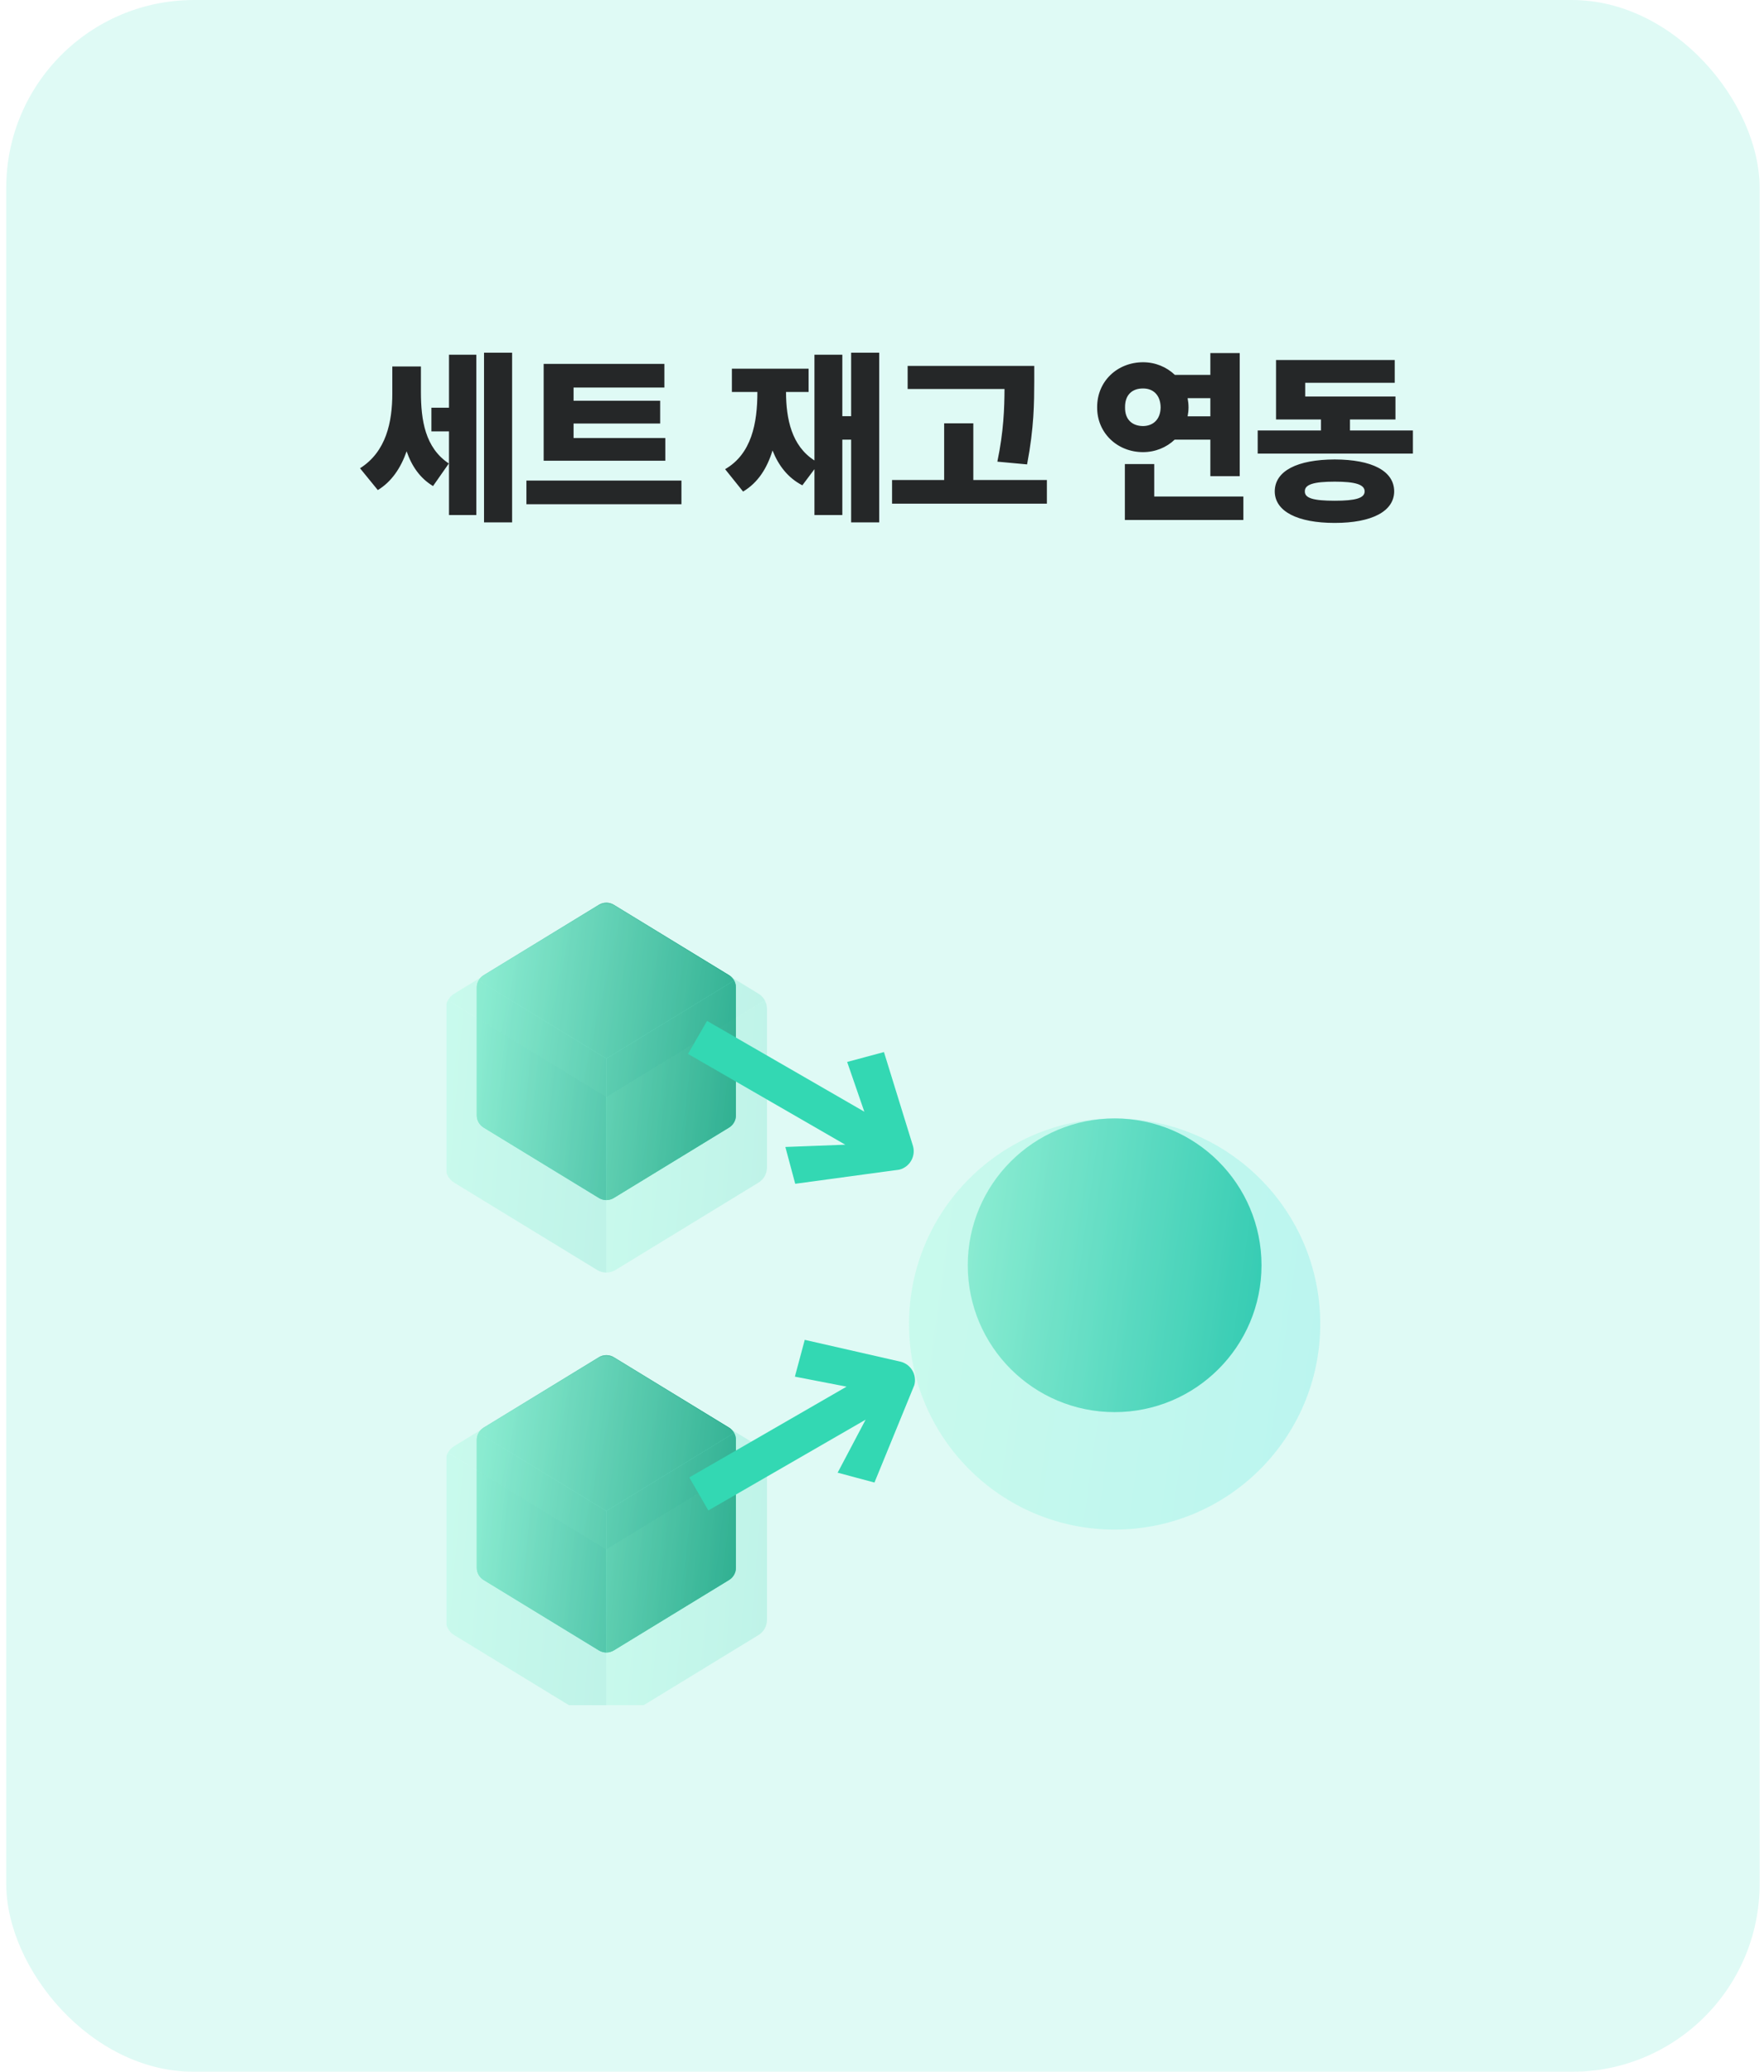
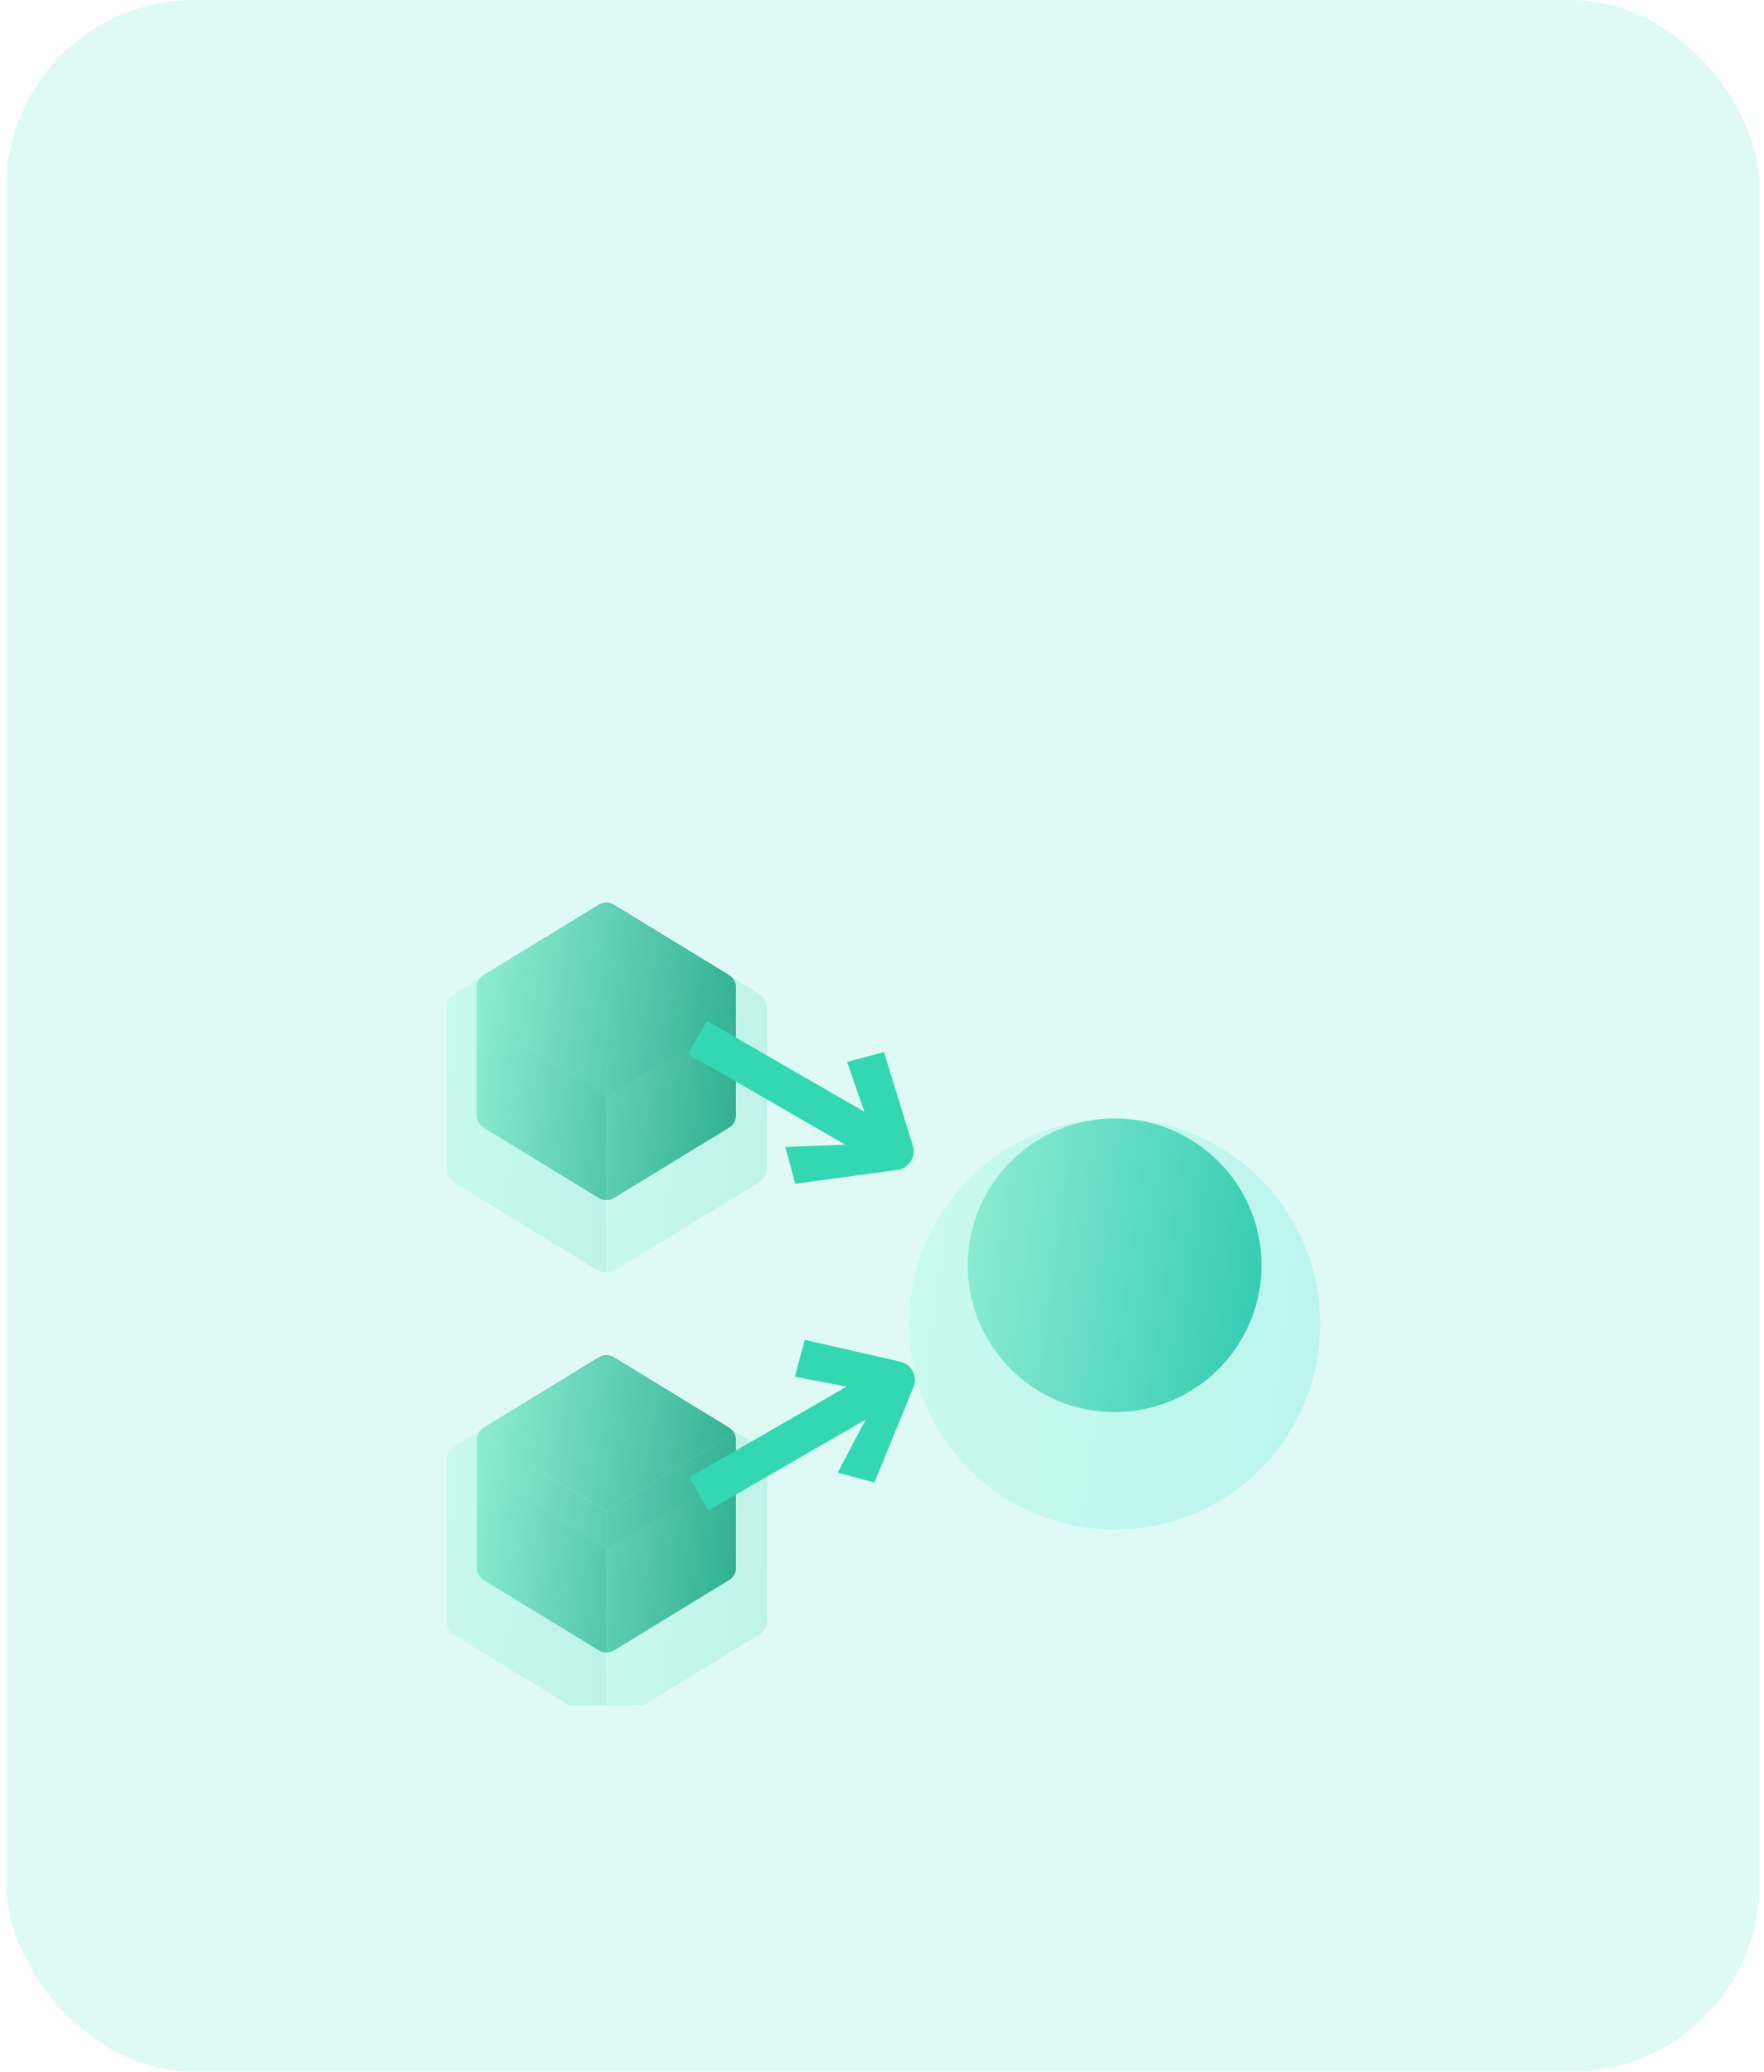
<svg xmlns="http://www.w3.org/2000/svg" width="166" height="195" viewBox="0 0 166 195" fill="none">
  <g filter="url(#filter0_b_17_595)">
    <rect x="0.587" width="165" height="195" rx="17.679" fill="#DFFAF5" />
  </g>
  <g clip-path="url(#clip0_17_595)">
    <g filter="url(#filter1_bi_17_595)">
      <path d="M69.085 91.409C68.972 91.204 68.808 91.031 68.607 90.909L57.767 84.284C57.554 84.155 57.31 84.086 57.061 84.086C56.812 84.086 56.567 84.155 56.355 84.284L45.514 90.909C45.314 91.031 45.149 91.204 45.036 91.409L57.061 98.759L69.085 91.409Z" fill="url(#paint0_linear_17_595)" />
      <path d="M45.036 91.409C44.924 91.61 44.864 91.838 44.864 92.068V104.098C44.864 104.33 44.924 104.558 45.037 104.76C45.151 104.963 45.315 105.133 45.513 105.254L56.353 111.878C56.566 112.009 56.81 112.077 57.059 112.078L57.061 98.759L45.036 91.409Z" fill="url(#paint1_linear_17_595)" />
      <path d="M69.085 91.409C69.197 91.61 69.255 91.838 69.255 92.068V104.098C69.255 104.33 69.195 104.558 69.081 104.76C68.968 104.963 68.804 105.133 68.606 105.254L57.765 111.878C57.553 112.009 57.309 112.077 57.059 112.078L57.061 98.759L69.085 91.409Z" fill="url(#paint2_linear_17_595)" />
    </g>
    <g filter="url(#filter2_bi_17_595)">
      <path d="M69.085 91.409C68.972 91.204 68.808 91.031 68.607 90.909L57.767 84.284C57.554 84.155 57.31 84.086 57.061 84.086C56.812 84.086 56.567 84.155 56.355 84.284L45.514 90.909C45.314 91.031 45.149 91.204 45.036 91.409L57.061 98.759L69.085 91.409Z" fill="url(#paint3_linear_17_595)" />
      <path d="M45.036 91.409C44.924 91.61 44.864 91.838 44.864 92.068V104.098C44.864 104.33 44.924 104.558 45.037 104.76C45.151 104.963 45.315 105.133 45.513 105.254L56.353 111.878C56.566 112.009 56.81 112.077 57.059 112.078L57.061 98.759L45.036 91.409Z" fill="url(#paint4_linear_17_595)" />
      <path d="M69.085 91.409C69.197 91.61 69.255 91.838 69.255 92.068V104.098C69.255 104.33 69.195 104.558 69.081 104.76C68.968 104.963 68.804 105.133 68.606 105.254L57.765 111.878C57.553 112.009 57.309 112.077 57.059 112.078L57.061 98.759L69.085 91.409Z" fill="url(#paint5_linear_17_595)" />
    </g>
    <g filter="url(#filter3_bi_17_595)">
      <path d="M71.97 89.808C71.83 89.553 71.625 89.34 71.377 89.188L57.935 80.974C57.672 80.813 57.369 80.728 57.06 80.728C56.751 80.728 56.448 80.813 56.184 80.974L42.743 89.188C42.495 89.34 42.29 89.553 42.15 89.808L57.06 98.921L71.97 89.808Z" fill="#F1F1F1" fill-opacity="0.1" />
      <path d="M71.97 89.808C71.83 89.553 71.625 89.34 71.377 89.188L57.935 80.974C57.672 80.813 57.369 80.728 57.06 80.728C56.751 80.728 56.448 80.813 56.184 80.974L42.743 89.188C42.495 89.34 42.29 89.553 42.15 89.808L57.06 98.921L71.97 89.808Z" fill="url(#paint6_linear_17_595)" fill-opacity="0.2" />
    </g>
    <g filter="url(#filter4_bi_17_595)">
      <path d="M42.147 89.809C42.009 90.059 41.936 90.339 41.935 90.624V105.541C41.936 105.829 42.01 106.112 42.151 106.363C42.292 106.614 42.495 106.824 42.74 106.974L56.182 115.188C56.445 115.35 56.748 115.435 57.057 115.435V98.923L42.147 89.809Z" fill="#F1F1F1" fill-opacity="0.1" />
      <path d="M42.147 89.809C42.009 90.059 41.936 90.339 41.935 90.624V105.541C41.936 105.829 42.01 106.112 42.151 106.363C42.292 106.614 42.495 106.824 42.74 106.974L56.182 115.188C56.445 115.35 56.748 115.435 57.057 115.435V98.923L42.147 89.809Z" fill="url(#paint7_linear_17_595)" fill-opacity="0.2" />
    </g>
    <g filter="url(#filter5_bi_17_595)">
      <path d="M71.966 89.809C72.105 90.059 72.177 90.339 72.178 90.624V105.541C72.178 105.829 72.103 106.112 71.963 106.363C71.822 106.614 71.619 106.824 71.373 106.974L57.931 115.188C57.668 115.35 57.365 115.435 57.056 115.435V98.923L71.966 89.809Z" fill="#F1F1F1" fill-opacity="0.1" />
      <path d="M71.966 89.809C72.105 90.059 72.177 90.339 72.178 90.624V105.541C72.178 105.829 72.103 106.112 71.963 106.363C71.822 106.614 71.619 106.824 71.373 106.974L57.931 115.188C57.668 115.35 57.365 115.435 57.056 115.435V98.923L71.966 89.809Z" fill="url(#paint8_linear_17_595)" fill-opacity="0.2" />
    </g>
    <g filter="url(#filter6_bi_17_595)">
-       <path d="M69.085 133.992C68.972 133.786 68.808 133.614 68.607 133.492L57.767 126.867C57.554 126.737 57.31 126.669 57.061 126.669C56.812 126.669 56.567 126.737 56.355 126.867L45.514 133.492C45.314 133.614 45.149 133.786 45.036 133.992L57.061 141.342L69.085 133.992Z" fill="url(#paint9_linear_17_595)" />
-       <path d="M45.036 133.992C44.924 134.193 44.864 134.42 44.864 134.65V146.681C44.864 146.913 44.924 147.141 45.037 147.343C45.151 147.546 45.315 147.716 45.513 147.836L56.353 154.461C56.566 154.591 56.81 154.66 57.059 154.661L57.061 141.342L45.036 133.992Z" fill="url(#paint10_linear_17_595)" />
      <path d="M69.085 133.992C69.197 134.193 69.255 134.42 69.255 134.65V146.681C69.255 146.913 69.195 147.141 69.081 147.343C68.968 147.546 68.804 147.716 68.606 147.836L57.765 154.461C57.553 154.591 57.309 154.66 57.059 154.661L57.061 141.342L69.085 133.992Z" fill="url(#paint11_linear_17_595)" />
    </g>
    <g filter="url(#filter7_bi_17_595)">
      <path d="M69.085 133.992C68.972 133.786 68.808 133.614 68.607 133.492L57.767 126.867C57.554 126.737 57.31 126.669 57.061 126.669C56.812 126.669 56.567 126.737 56.355 126.867L45.514 133.492C45.314 133.614 45.149 133.786 45.036 133.992L57.061 141.342L69.085 133.992Z" fill="url(#paint12_linear_17_595)" />
      <path d="M45.036 133.992C44.924 134.193 44.864 134.42 44.864 134.65V146.681C44.864 146.913 44.924 147.141 45.037 147.343C45.151 147.546 45.315 147.716 45.513 147.836L56.353 154.461C56.566 154.591 56.81 154.66 57.059 154.661L57.061 141.342L45.036 133.992Z" fill="url(#paint13_linear_17_595)" />
      <path d="M69.085 133.992C69.197 134.193 69.255 134.42 69.255 134.65V146.681C69.255 146.913 69.195 147.141 69.081 147.343C68.968 147.546 68.804 147.716 68.606 147.836L57.765 154.461C57.553 154.591 57.309 154.66 57.059 154.661L57.061 141.342L69.085 133.992Z" fill="url(#paint14_linear_17_595)" />
    </g>
    <g filter="url(#filter8_bi_17_595)">
      <path d="M71.97 132.391C71.83 132.136 71.625 131.922 71.377 131.771L57.935 123.557C57.672 123.396 57.369 123.311 57.06 123.311C56.751 123.311 56.448 123.396 56.184 123.557L42.743 131.771C42.495 131.922 42.29 132.136 42.15 132.391L57.06 141.504L71.97 132.391Z" fill="#F1F1F1" fill-opacity="0.1" />
-       <path d="M71.97 132.391C71.83 132.136 71.625 131.922 71.377 131.771L57.935 123.557C57.672 123.396 57.369 123.311 57.06 123.311C56.751 123.311 56.448 123.396 56.184 123.557L42.743 131.771C42.495 131.922 42.29 132.136 42.15 132.391L57.06 141.504L71.97 132.391Z" fill="url(#paint15_linear_17_595)" fill-opacity="0.2" />
+       <path d="M71.97 132.391C71.83 132.136 71.625 131.922 71.377 131.771L57.935 123.557C57.672 123.396 57.369 123.311 57.06 123.311L42.743 131.771C42.495 131.922 42.29 132.136 42.15 132.391L57.06 141.504L71.97 132.391Z" fill="url(#paint15_linear_17_595)" fill-opacity="0.2" />
    </g>
    <g filter="url(#filter9_bi_17_595)">
      <path d="M42.147 132.392C42.009 132.641 41.936 132.922 41.935 133.207V148.124C41.936 148.411 42.01 148.694 42.151 148.945C42.292 149.196 42.495 149.407 42.74 149.557L56.182 157.771C56.445 157.932 56.748 158.018 57.057 158.018V141.505L42.147 132.392Z" fill="#F1F1F1" fill-opacity="0.1" />
      <path d="M42.147 132.392C42.009 132.641 41.936 132.922 41.935 133.207V148.124C41.936 148.411 42.01 148.694 42.151 148.945C42.292 149.196 42.495 149.407 42.74 149.557L56.182 157.771C56.445 157.932 56.748 158.018 57.057 158.018V141.505L42.147 132.392Z" fill="url(#paint16_linear_17_595)" fill-opacity="0.2" />
    </g>
    <g filter="url(#filter10_bi_17_595)">
      <path d="M71.966 132.392C72.105 132.641 72.177 132.922 72.178 133.207V148.124C72.178 148.411 72.103 148.694 71.963 148.945C71.822 149.196 71.619 149.407 71.373 149.557L57.931 157.771C57.668 157.932 57.365 158.018 57.056 158.018V141.505L71.966 132.392Z" fill="#F1F1F1" fill-opacity="0.1" />
      <path d="M71.966 132.392C72.105 132.641 72.177 132.922 72.178 133.207V148.124C72.178 148.411 72.103 148.694 71.963 148.945C71.822 149.196 71.619 149.407 71.373 149.557L57.931 157.771C57.668 157.932 57.365 158.018 57.056 158.018V141.505L71.966 132.392Z" fill="url(#paint17_linear_17_595)" fill-opacity="0.2" />
    </g>
    <path d="M104.892 132.909C112.525 132.909 118.713 126.721 118.713 119.088C118.713 111.455 112.525 105.268 104.892 105.268C97.259 105.268 91.071 111.455 91.071 119.088C91.071 126.721 97.259 132.909 104.892 132.909Z" fill="url(#paint18_linear_17_595)" />
    <g filter="url(#filter11_bi_17_595)">
      <path d="M104.892 138.438C115.578 138.438 124.241 129.775 124.241 119.088C124.241 108.402 115.578 99.739 104.892 99.739C94.205 99.739 85.543 108.402 85.543 119.088C85.543 129.775 94.205 138.438 104.892 138.438Z" fill="#F1F1F1" fill-opacity="0.1" />
      <path d="M104.892 138.438C115.578 138.438 124.241 129.775 124.241 119.088C124.241 108.402 115.578 99.739 104.892 99.739C94.205 99.739 85.543 108.402 85.543 119.088C85.543 129.775 94.205 138.438 104.892 138.438Z" fill="url(#paint19_linear_17_595)" fill-opacity="0.2" />
    </g>
    <path d="M74.802 129.57L75.73 126.106L84.775 128.169C85.733 128.425 86.3 129.407 86.043 130.365L82.29 139.537L78.826 138.609L81.459 133.619L66.658 142.164L64.865 139.057L79.665 130.512L74.802 129.57Z" fill="#33D8B3" />
    <path d="M79.721 99.95L83.185 99.021L85.922 107.886C86.179 108.844 85.612 109.826 84.654 110.083L74.834 111.418L73.906 107.954L79.544 107.739L64.743 99.194L66.537 96.088L81.337 104.633L79.721 99.95Z" fill="#33D8B3" />
  </g>
-   <path d="M39.611 36.891C39.611 39.515 39.991 42.131 42.236 43.624L40.751 45.748C39.517 45.005 38.74 43.857 38.265 42.476C37.721 44.03 36.867 45.325 35.554 46.127L33.88 44.073C36.349 42.511 36.918 39.714 36.918 37.029L36.918 34.491L39.611 34.491L39.611 36.891ZM40.596 40.603L40.596 38.376L42.253 38.376L42.253 33.386L44.825 33.386L44.825 48.475L42.253 48.475L42.253 40.603L40.596 40.603ZM45.55 49.166L45.55 33.197L48.192 33.197L48.192 49.166L45.55 49.166ZM62.608 41.224L62.608 43.365L51.161 43.365L51.161 34.25L62.521 34.25L62.521 36.477L53.975 36.477L53.975 37.72L62.124 37.72L62.124 39.861L53.975 39.861L53.975 41.224L62.608 41.224ZM49.538 47.457L49.538 45.23L64.127 45.23L64.127 47.457L49.538 47.457ZM82.738 33.197L82.738 49.166L80.096 49.166L80.096 41.38L79.267 41.38L79.267 48.475L76.643 48.475L76.643 44.159L75.504 45.678C74.14 44.971 73.26 43.814 72.698 42.398C72.189 44.064 71.335 45.428 69.927 46.266L68.236 44.159C70.73 42.718 71.274 39.826 71.274 36.891L68.874 36.891L68.874 34.699L76.091 34.699L76.091 36.891L73.967 36.891C73.976 39.438 74.494 41.967 76.643 43.339L76.643 33.386L79.267 33.386L79.267 39.17L80.096 39.17L80.096 33.197L82.738 33.197ZM97.326 34.44L97.326 35.907C97.317 37.927 97.317 40.206 96.653 43.71L93.856 43.451C94.451 40.594 94.52 38.419 94.529 36.615L85.413 36.615L85.413 34.44L97.326 34.44ZM83.946 47.405L83.946 45.178L88.849 45.178L88.849 39.843L91.594 39.843L91.594 45.178L98.517 45.178L98.517 47.405L83.946 47.405ZM116.662 33.231L116.662 44.815L113.899 44.815L113.899 41.38L110.542 41.38C109.773 42.113 108.72 42.554 107.563 42.554C105.129 42.554 103.23 40.732 103.247 38.341C103.23 35.898 105.129 34.103 107.563 34.094C108.729 34.094 109.782 34.543 110.559 35.285L113.899 35.285L113.899 33.231L116.662 33.231ZM105.854 48.941L105.854 43.676L108.617 43.676L108.617 46.732L117.007 46.732L117.007 48.941L105.854 48.941ZM105.872 38.341C105.854 39.507 106.562 40.093 107.563 40.102C108.487 40.093 109.204 39.507 109.221 38.341C109.204 37.15 108.487 36.554 107.563 36.563C106.562 36.554 105.854 37.15 105.872 38.341ZM111.759 39.187L113.899 39.187L113.899 37.478L111.759 37.478C111.81 37.754 111.845 38.039 111.845 38.341C111.845 38.635 111.81 38.911 111.759 39.187ZM132.959 40.517L132.959 42.692L118.354 42.692L118.354 40.517L124.31 40.517L124.31 39.481L120.08 39.481L120.08 33.887L131.25 33.887L131.25 36.028L122.825 36.028L122.825 37.323L131.319 37.323L131.319 39.481L127.038 39.481L127.038 40.517L132.959 40.517ZM119.959 46.248C119.968 44.315 122.091 43.253 125.605 43.244C129.092 43.253 131.19 44.315 131.198 46.248C131.19 48.13 129.092 49.218 125.605 49.218C122.091 49.218 119.968 48.13 119.959 46.248ZM122.791 46.248C122.773 46.896 123.619 47.129 125.605 47.129C127.53 47.129 128.419 46.896 128.419 46.248C128.419 45.601 127.53 45.333 125.605 45.333C123.619 45.333 122.773 45.601 122.791 46.248Z" fill="#252728" />
  <defs>
    <filter id="filter0_b_17_595" x="-28.877" y="-29.464" width="223.929" height="253.929" filterUnits="userSpaceOnUse" color-interpolation-filters="sRGB">
      <feFlood flood-opacity="0" result="BackgroundImageFix" />
      <feGaussianBlur in="BackgroundImageFix" stdDeviation="14.732" />
      <feComposite in2="SourceAlpha" operator="in" result="effect1_backgroundBlur_17_595" />
      <feBlend mode="normal" in="SourceGraphic" in2="effect1_backgroundBlur_17_595" result="shape" />
    </filter>
    <filter id="filter1_bi_17_595" x="39.615" y="78.838" width="34.888" height="38.489" filterUnits="userSpaceOnUse" color-interpolation-filters="sRGB">
      <feFlood flood-opacity="0" result="BackgroundImageFix" />
      <feGaussianBlur in="BackgroundImageFix" stdDeviation="2.624" />
      <feComposite in2="SourceAlpha" operator="in" result="effect1_backgroundBlur_17_595" />
      <feBlend mode="normal" in="SourceGraphic" in2="effect1_backgroundBlur_17_595" result="shape" />
      <feColorMatrix in="SourceAlpha" type="matrix" values="0 0 0 0 0 0 0 0 0 0 0 0 0 0 0 0 0 0 127 0" result="hardAlpha" />
      <feOffset dy="0.875" />
      <feGaussianBlur stdDeviation="1.749" />
      <feComposite in2="hardAlpha" operator="arithmetic" k2="-1" k3="1" />
      <feColorMatrix type="matrix" values="0 0 0 0 1 0 0 0 0 1 0 0 0 0 1 0 0 0 0.4 0" />
      <feBlend mode="normal" in2="shape" result="effect2_innerShadow_17_595" />
    </filter>
    <filter id="filter2_bi_17_595" x="39.615" y="78.838" width="34.888" height="38.489" filterUnits="userSpaceOnUse" color-interpolation-filters="sRGB">
      <feFlood flood-opacity="0" result="BackgroundImageFix" />
      <feGaussianBlur in="BackgroundImageFix" stdDeviation="2.624" />
      <feComposite in2="SourceAlpha" operator="in" result="effect1_backgroundBlur_17_595" />
      <feBlend mode="normal" in="SourceGraphic" in2="effect1_backgroundBlur_17_595" result="shape" />
      <feColorMatrix in="SourceAlpha" type="matrix" values="0 0 0 0 0 0 0 0 0 0 0 0 0 0 0 0 0 0 127 0" result="hardAlpha" />
      <feOffset dy="0.875" />
      <feGaussianBlur stdDeviation="1.749" />
      <feComposite in2="hardAlpha" operator="arithmetic" k2="-1" k3="1" />
      <feColorMatrix type="matrix" values="0 0 0 0 1 0 0 0 0 1 0 0 0 0 1 0 0 0 0.4 0" />
      <feBlend mode="normal" in2="shape" result="effect2_innerShadow_17_595" />
    </filter>
    <filter id="filter3_bi_17_595" x="29.134" y="67.712" width="55.851" height="44.224" filterUnits="userSpaceOnUse" color-interpolation-filters="sRGB">
      <feFlood flood-opacity="0" result="BackgroundImageFix" />
      <feGaussianBlur in="BackgroundImageFix" stdDeviation="6.508" />
      <feComposite in2="SourceAlpha" operator="in" result="effect1_backgroundBlur_17_595" />
      <feBlend mode="normal" in="SourceGraphic" in2="effect1_backgroundBlur_17_595" result="shape" />
      <feColorMatrix in="SourceAlpha" type="matrix" values="0 0 0 0 0 0 0 0 0 0 0 0 0 0 0 0 0 0 127 0" result="hardAlpha" />
      <feOffset dy="4.338" />
      <feGaussianBlur stdDeviation="3.254" />
      <feComposite in2="hardAlpha" operator="arithmetic" k2="-1" k3="1" />
      <feColorMatrix type="matrix" values="0 0 0 0 1 0 0 0 0 1 0 0 0 0 1 0 0 0 0.4 0" />
      <feBlend mode="normal" in2="shape" result="effect2_innerShadow_17_595" />
    </filter>
    <filter id="filter4_bi_17_595" x="28.92" y="76.794" width="41.152" height="51.657" filterUnits="userSpaceOnUse" color-interpolation-filters="sRGB">
      <feFlood flood-opacity="0" result="BackgroundImageFix" />
      <feGaussianBlur in="BackgroundImageFix" stdDeviation="6.508" />
      <feComposite in2="SourceAlpha" operator="in" result="effect1_backgroundBlur_17_595" />
      <feBlend mode="normal" in="SourceGraphic" in2="effect1_backgroundBlur_17_595" result="shape" />
      <feColorMatrix in="SourceAlpha" type="matrix" values="0 0 0 0 0 0 0 0 0 0 0 0 0 0 0 0 0 0 127 0" result="hardAlpha" />
      <feOffset dy="4.338" />
      <feGaussianBlur stdDeviation="3.254" />
      <feComposite in2="hardAlpha" operator="arithmetic" k2="-1" k3="1" />
      <feColorMatrix type="matrix" values="0 0 0 0 1 0 0 0 0 1 0 0 0 0 1 0 0 0 0.4 0" />
      <feBlend mode="normal" in2="shape" result="effect2_innerShadow_17_595" />
    </filter>
    <filter id="filter5_bi_17_595" x="44.041" y="76.794" width="41.152" height="51.657" filterUnits="userSpaceOnUse" color-interpolation-filters="sRGB">
      <feFlood flood-opacity="0" result="BackgroundImageFix" />
      <feGaussianBlur in="BackgroundImageFix" stdDeviation="6.508" />
      <feComposite in2="SourceAlpha" operator="in" result="effect1_backgroundBlur_17_595" />
      <feBlend mode="normal" in="SourceGraphic" in2="effect1_backgroundBlur_17_595" result="shape" />
      <feColorMatrix in="SourceAlpha" type="matrix" values="0 0 0 0 0 0 0 0 0 0 0 0 0 0 0 0 0 0 127 0" result="hardAlpha" />
      <feOffset dy="4.338" />
      <feGaussianBlur stdDeviation="3.254" />
      <feComposite in2="hardAlpha" operator="arithmetic" k2="-1" k3="1" />
      <feColorMatrix type="matrix" values="0 0 0 0 1 0 0 0 0 1 0 0 0 0 1 0 0 0 0.4 0" />
      <feBlend mode="normal" in2="shape" result="effect2_innerShadow_17_595" />
    </filter>
    <filter id="filter6_bi_17_595" x="39.615" y="121.42" width="34.888" height="38.489" filterUnits="userSpaceOnUse" color-interpolation-filters="sRGB">
      <feFlood flood-opacity="0" result="BackgroundImageFix" />
      <feGaussianBlur in="BackgroundImageFix" stdDeviation="2.624" />
      <feComposite in2="SourceAlpha" operator="in" result="effect1_backgroundBlur_17_595" />
      <feBlend mode="normal" in="SourceGraphic" in2="effect1_backgroundBlur_17_595" result="shape" />
      <feColorMatrix in="SourceAlpha" type="matrix" values="0 0 0 0 0 0 0 0 0 0 0 0 0 0 0 0 0 0 127 0" result="hardAlpha" />
      <feOffset dy="0.875" />
      <feGaussianBlur stdDeviation="1.749" />
      <feComposite in2="hardAlpha" operator="arithmetic" k2="-1" k3="1" />
      <feColorMatrix type="matrix" values="0 0 0 0 1 0 0 0 0 1 0 0 0 0 1 0 0 0 0.4 0" />
      <feBlend mode="normal" in2="shape" result="effect2_innerShadow_17_595" />
    </filter>
    <filter id="filter7_bi_17_595" x="39.615" y="121.42" width="34.888" height="38.489" filterUnits="userSpaceOnUse" color-interpolation-filters="sRGB">
      <feFlood flood-opacity="0" result="BackgroundImageFix" />
      <feGaussianBlur in="BackgroundImageFix" stdDeviation="2.624" />
      <feComposite in2="SourceAlpha" operator="in" result="effect1_backgroundBlur_17_595" />
      <feBlend mode="normal" in="SourceGraphic" in2="effect1_backgroundBlur_17_595" result="shape" />
      <feColorMatrix in="SourceAlpha" type="matrix" values="0 0 0 0 0 0 0 0 0 0 0 0 0 0 0 0 0 0 127 0" result="hardAlpha" />
      <feOffset dy="0.875" />
      <feGaussianBlur stdDeviation="1.749" />
      <feComposite in2="hardAlpha" operator="arithmetic" k2="-1" k3="1" />
      <feColorMatrix type="matrix" values="0 0 0 0 1 0 0 0 0 1 0 0 0 0 1 0 0 0 0.4 0" />
      <feBlend mode="normal" in2="shape" result="effect2_innerShadow_17_595" />
    </filter>
    <filter id="filter8_bi_17_595" x="29.134" y="110.295" width="55.851" height="44.224" filterUnits="userSpaceOnUse" color-interpolation-filters="sRGB">
      <feFlood flood-opacity="0" result="BackgroundImageFix" />
      <feGaussianBlur in="BackgroundImageFix" stdDeviation="6.508" />
      <feComposite in2="SourceAlpha" operator="in" result="effect1_backgroundBlur_17_595" />
      <feBlend mode="normal" in="SourceGraphic" in2="effect1_backgroundBlur_17_595" result="shape" />
      <feColorMatrix in="SourceAlpha" type="matrix" values="0 0 0 0 0 0 0 0 0 0 0 0 0 0 0 0 0 0 127 0" result="hardAlpha" />
      <feOffset dy="4.338" />
      <feGaussianBlur stdDeviation="3.254" />
      <feComposite in2="hardAlpha" operator="arithmetic" k2="-1" k3="1" />
      <feColorMatrix type="matrix" values="0 0 0 0 1 0 0 0 0 1 0 0 0 0 1 0 0 0 0.4 0" />
      <feBlend mode="normal" in2="shape" result="effect2_innerShadow_17_595" />
    </filter>
    <filter id="filter9_bi_17_595" x="28.92" y="119.377" width="41.152" height="51.657" filterUnits="userSpaceOnUse" color-interpolation-filters="sRGB">
      <feFlood flood-opacity="0" result="BackgroundImageFix" />
      <feGaussianBlur in="BackgroundImageFix" stdDeviation="6.508" />
      <feComposite in2="SourceAlpha" operator="in" result="effect1_backgroundBlur_17_595" />
      <feBlend mode="normal" in="SourceGraphic" in2="effect1_backgroundBlur_17_595" result="shape" />
      <feColorMatrix in="SourceAlpha" type="matrix" values="0 0 0 0 0 0 0 0 0 0 0 0 0 0 0 0 0 0 127 0" result="hardAlpha" />
      <feOffset dy="4.338" />
      <feGaussianBlur stdDeviation="3.254" />
      <feComposite in2="hardAlpha" operator="arithmetic" k2="-1" k3="1" />
      <feColorMatrix type="matrix" values="0 0 0 0 1 0 0 0 0 1 0 0 0 0 1 0 0 0 0.4 0" />
      <feBlend mode="normal" in2="shape" result="effect2_innerShadow_17_595" />
    </filter>
    <filter id="filter10_bi_17_595" x="44.041" y="119.377" width="41.152" height="51.657" filterUnits="userSpaceOnUse" color-interpolation-filters="sRGB">
      <feFlood flood-opacity="0" result="BackgroundImageFix" />
      <feGaussianBlur in="BackgroundImageFix" stdDeviation="6.508" />
      <feComposite in2="SourceAlpha" operator="in" result="effect1_backgroundBlur_17_595" />
      <feBlend mode="normal" in="SourceGraphic" in2="effect1_backgroundBlur_17_595" result="shape" />
      <feColorMatrix in="SourceAlpha" type="matrix" values="0 0 0 0 0 0 0 0 0 0 0 0 0 0 0 0 0 0 127 0" result="hardAlpha" />
      <feOffset dy="4.338" />
      <feGaussianBlur stdDeviation="3.254" />
      <feComposite in2="hardAlpha" operator="arithmetic" k2="-1" k3="1" />
      <feColorMatrix type="matrix" values="0 0 0 0 1 0 0 0 0 1 0 0 0 0 1 0 0 0 0.4 0" />
      <feBlend mode="normal" in2="shape" result="effect2_innerShadow_17_595" />
    </filter>
    <filter id="filter11_bi_17_595" x="68.957" y="83.154" width="71.868" height="71.868" filterUnits="userSpaceOnUse" color-interpolation-filters="sRGB">
      <feFlood flood-opacity="0" result="BackgroundImageFix" />
      <feGaussianBlur in="BackgroundImageFix" stdDeviation="8.293" />
      <feComposite in2="SourceAlpha" operator="in" result="effect1_backgroundBlur_17_595" />
      <feBlend mode="normal" in="SourceGraphic" in2="effect1_backgroundBlur_17_595" result="shape" />
      <feColorMatrix in="SourceAlpha" type="matrix" values="0 0 0 0 0 0 0 0 0 0 0 0 0 0 0 0 0 0 127 0" result="hardAlpha" />
      <feOffset dy="5.528" />
      <feGaussianBlur stdDeviation="4.146" />
      <feComposite in2="hardAlpha" operator="arithmetic" k2="-1" k3="1" />
      <feColorMatrix type="matrix" values="0 0 0 0 1 0 0 0 0 1 0 0 0 0 1 0 0 0 0.4 0" />
      <feBlend mode="normal" in2="shape" result="effect2_innerShadow_17_595" />
    </filter>
    <linearGradient id="paint0_linear_17_595" x1="45.88" y1="89.684" x2="72.59" y2="92.917" gradientUnits="userSpaceOnUse">
      <stop stop-color="#8AE6CF" />
      <stop offset="1" stop-color="#26C6A2" />
    </linearGradient>
    <linearGradient id="paint1_linear_17_595" x1="45.88" y1="89.684" x2="72.59" y2="92.917" gradientUnits="userSpaceOnUse">
      <stop stop-color="#8AE6CF" />
      <stop offset="1" stop-color="#26C6A2" />
    </linearGradient>
    <linearGradient id="paint2_linear_17_595" x1="45.88" y1="89.684" x2="72.59" y2="92.917" gradientUnits="userSpaceOnUse">
      <stop stop-color="#8AE6CF" />
      <stop offset="1" stop-color="#26C6A2" />
    </linearGradient>
    <linearGradient id="paint3_linear_17_595" x1="45.88" y1="89.684" x2="72.59" y2="92.917" gradientUnits="userSpaceOnUse">
      <stop stop-color="#8AE6CF" />
      <stop offset="1" stop-color="#0E9576" />
    </linearGradient>
    <linearGradient id="paint4_linear_17_595" x1="45.88" y1="89.684" x2="72.59" y2="92.917" gradientUnits="userSpaceOnUse">
      <stop stop-color="#8AE6CF" />
      <stop offset="1" stop-color="#0E9576" />
    </linearGradient>
    <linearGradient id="paint5_linear_17_595" x1="45.88" y1="89.684" x2="72.59" y2="92.917" gradientUnits="userSpaceOnUse">
      <stop stop-color="#8AE6CF" />
      <stop offset="1" stop-color="#0E9576" />
    </linearGradient>
    <linearGradient id="paint6_linear_17_595" x1="43.392" y1="84.367" x2="74.893" y2="91.537" gradientUnits="userSpaceOnUse">
      <stop stop-color="#66FECB" />
      <stop offset="1" stop-color="#33D8B3" />
    </linearGradient>
    <linearGradient id="paint7_linear_17_595" x1="42.566" y1="94.934" x2="59.255" y2="96.302" gradientUnits="userSpaceOnUse">
      <stop stop-color="#66FECB" />
      <stop offset="1" stop-color="#33D8B3" />
    </linearGradient>
    <linearGradient id="paint8_linear_17_595" x1="57.686" y1="94.934" x2="74.376" y2="96.302" gradientUnits="userSpaceOnUse">
      <stop stop-color="#66FECB" />
      <stop offset="1" stop-color="#33D8B3" />
    </linearGradient>
    <linearGradient id="paint9_linear_17_595" x1="45.88" y1="132.267" x2="72.59" y2="135.5" gradientUnits="userSpaceOnUse">
      <stop stop-color="#8AE6CF" />
      <stop offset="1" stop-color="#26C6A2" />
    </linearGradient>
    <linearGradient id="paint10_linear_17_595" x1="45.88" y1="132.267" x2="72.59" y2="135.5" gradientUnits="userSpaceOnUse">
      <stop stop-color="#8AE6CF" />
      <stop offset="1" stop-color="#26C6A2" />
    </linearGradient>
    <linearGradient id="paint11_linear_17_595" x1="45.88" y1="132.267" x2="72.59" y2="135.5" gradientUnits="userSpaceOnUse">
      <stop stop-color="#8AE6CF" />
      <stop offset="1" stop-color="#26C6A2" />
    </linearGradient>
    <linearGradient id="paint12_linear_17_595" x1="45.88" y1="132.267" x2="72.59" y2="135.5" gradientUnits="userSpaceOnUse">
      <stop stop-color="#8AE6CF" />
      <stop offset="1" stop-color="#0E9576" />
    </linearGradient>
    <linearGradient id="paint13_linear_17_595" x1="45.88" y1="132.267" x2="72.59" y2="135.5" gradientUnits="userSpaceOnUse">
      <stop stop-color="#8AE6CF" />
      <stop offset="1" stop-color="#0E9576" />
    </linearGradient>
    <linearGradient id="paint14_linear_17_595" x1="45.88" y1="132.267" x2="72.59" y2="135.5" gradientUnits="userSpaceOnUse">
      <stop stop-color="#8AE6CF" />
      <stop offset="1" stop-color="#0E9576" />
    </linearGradient>
    <linearGradient id="paint15_linear_17_595" x1="43.392" y1="126.949" x2="74.893" y2="134.12" gradientUnits="userSpaceOnUse">
      <stop stop-color="#66FECB" />
      <stop offset="1" stop-color="#33D8B3" />
    </linearGradient>
    <linearGradient id="paint16_linear_17_595" x1="42.566" y1="137.517" x2="59.255" y2="138.885" gradientUnits="userSpaceOnUse">
      <stop stop-color="#66FECB" />
      <stop offset="1" stop-color="#33D8B3" />
    </linearGradient>
    <linearGradient id="paint17_linear_17_595" x1="57.686" y1="137.517" x2="74.376" y2="138.885" gradientUnits="userSpaceOnUse">
      <stop stop-color="#66FECB" />
      <stop offset="1" stop-color="#33D8B3" />
    </linearGradient>
    <linearGradient id="paint18_linear_17_595" x1="92.222" y1="110.796" x2="122.354" y2="114.981" gradientUnits="userSpaceOnUse">
      <stop stop-color="#8AE6CF" />
      <stop offset="1" stop-color="#1ABC9F" />
    </linearGradient>
    <linearGradient id="paint19_linear_17_595" x1="87.155" y1="107.479" x2="129.339" y2="113.338" gradientUnits="userSpaceOnUse">
      <stop stop-color="#66FECB" />
      <stop offset="1" stop-color="#1DE4D8" />
    </linearGradient>
    <clipPath id="clip0_17_595">
      <rect width="82.5" height="82.5" fill="white" transform="translate(42 78)" />
    </clipPath>
  </defs>
</svg>